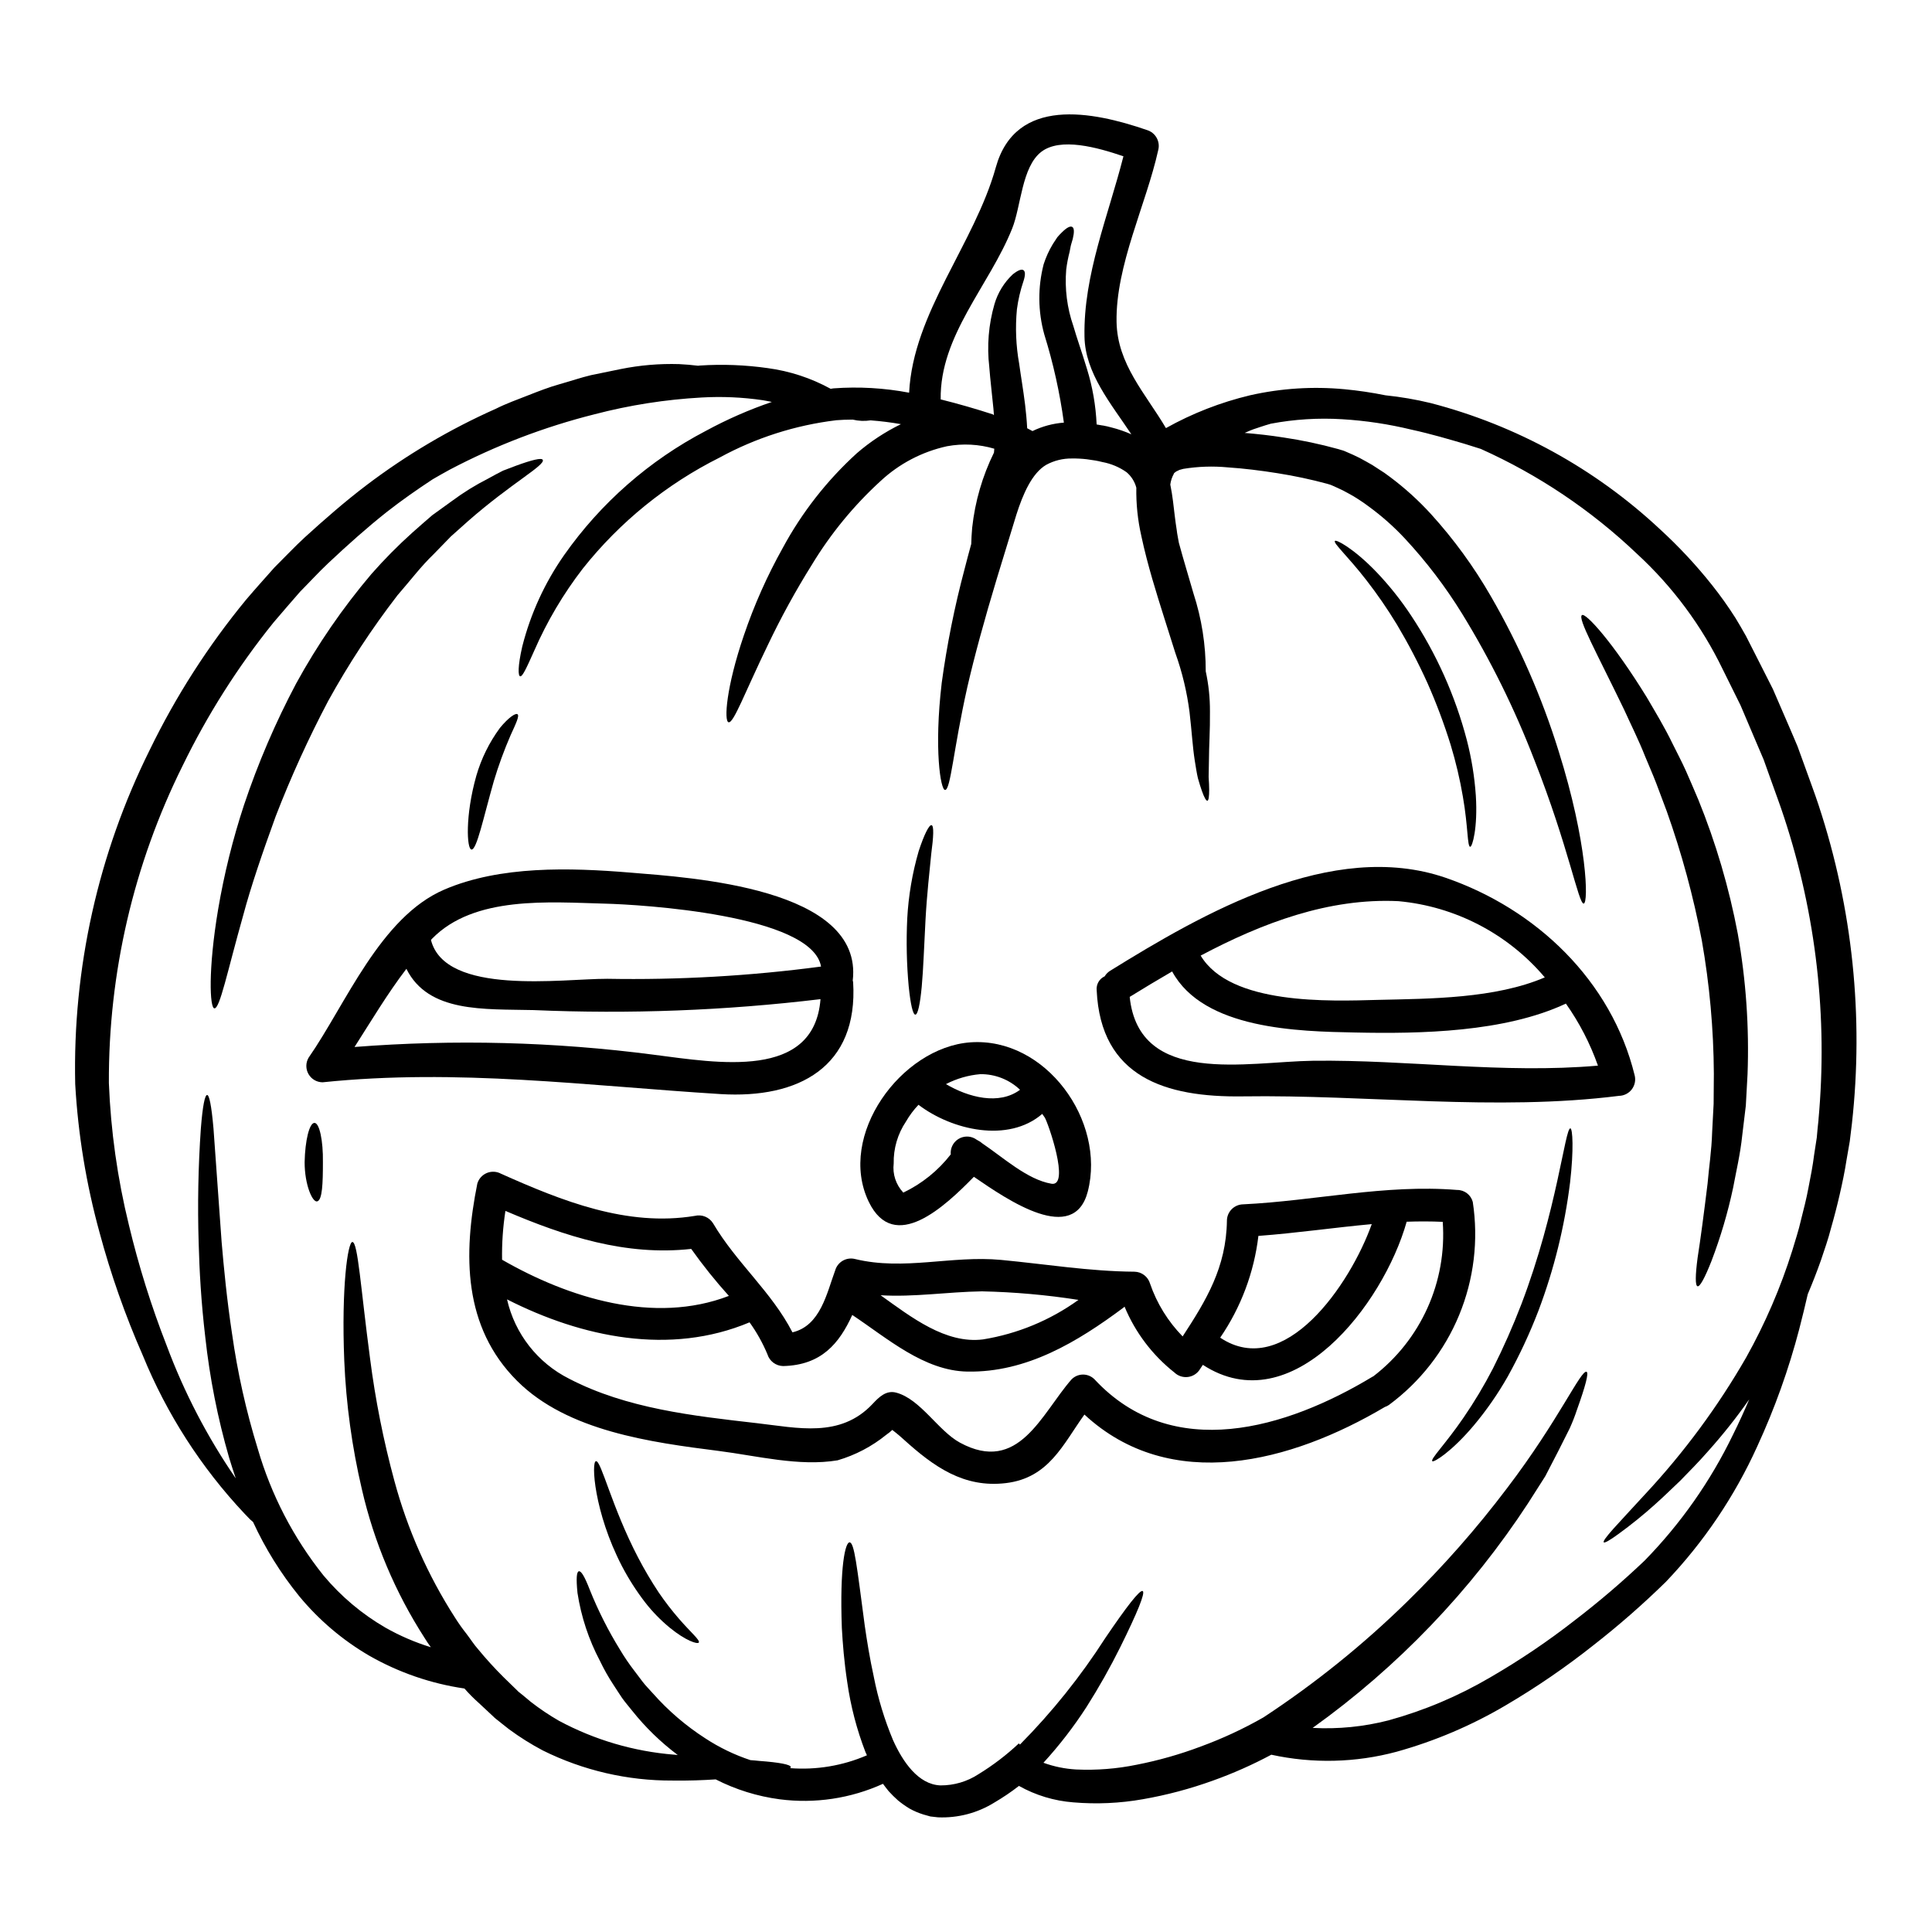
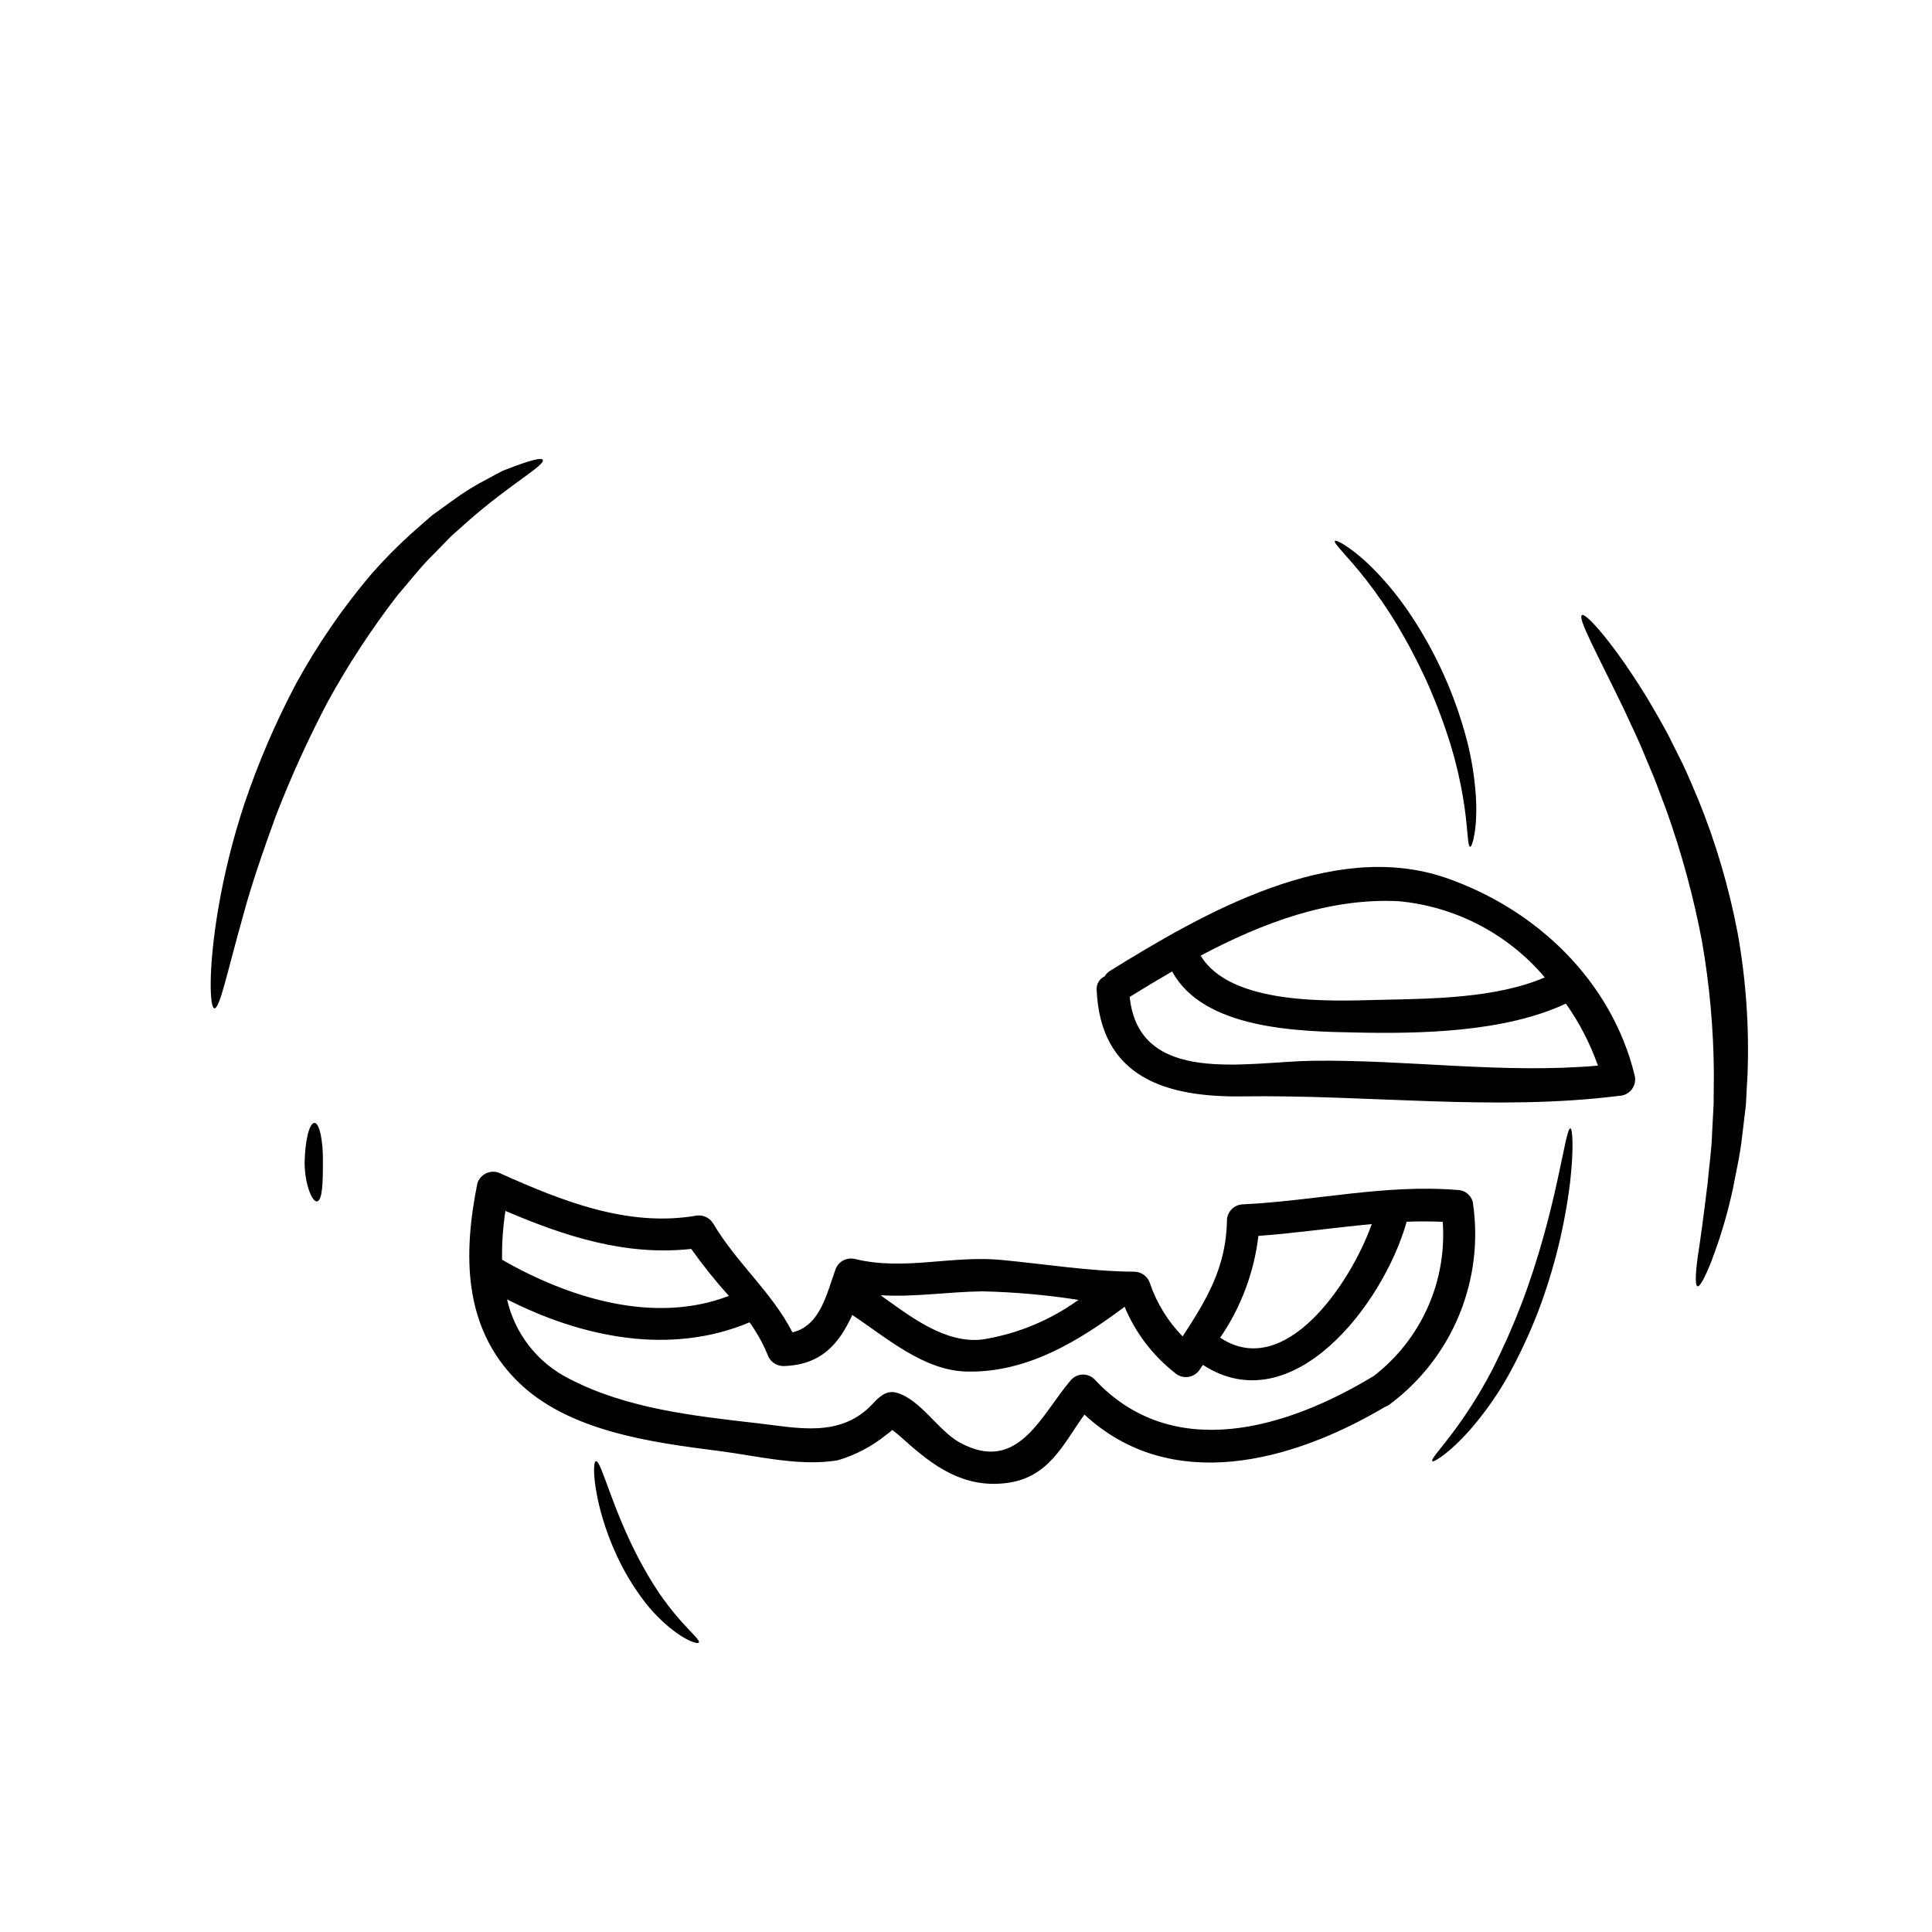
<svg xmlns="http://www.w3.org/2000/svg" fill="#000000" width="800px" height="800px" version="1.1" viewBox="144 144 512 512">
  <g>
-     <path d="m626.03 357.63c8.91 27.09 11.895 55.777 8.75 84.117-0.203 1.605-0.395 3.184-0.574 4.723-0.289 1.633-0.547 3.211-0.836 4.816-0.488 3.184-1.145 6.297-1.836 9.297-0.688 3-1.465 6-2.297 8.895-0.742 2.926-1.746 5.738-2.664 8.488-1.09 3.102-2.266 6.086-3.5 9.008-0.66 2.93-1.41 5.938-2.238 9.184v0.008c-2.797 10.703-6.531 21.137-11.164 31.184-5.992 13.219-14.168 25.336-24.184 35.84-6.062 5.938-12.449 11.531-19.137 16.754-7.375 5.852-15.152 11.184-23.266 15.953-9.078 5.367-18.824 9.512-28.984 12.336-10.84 2.914-22.223 3.184-33.191 0.785-4.981 2.664-10.148 4.957-15.469 6.859-6.031 2.18-12.242 3.832-18.562 4.934-6.086 1.078-12.289 1.355-18.445 0.832-5.062-0.391-9.977-1.875-14.402-4.359-2.062 1.605-4.231 3.07-6.484 4.391-4.481 2.789-9.699 4.16-14.977 3.934l-2.012-0.227c-0.629-0.172-1.289-0.375-1.922-0.543h0.004c-1.254-0.395-2.465-0.914-3.613-1.551-1.066-0.645-2.082-1.363-3.043-2.152-0.867-0.77-1.691-1.582-2.469-2.438-0.547-0.66-1.035-1.324-1.52-1.969-8.562 3.891-18.043 5.312-27.371 4.102-5.914-0.781-11.648-2.566-16.961-5.277-3.414 0.227-7.227 0.371-11.445 0.316v-0.004c-11.922 0.055-23.691-2.676-34.371-7.977-3.121-1.648-6.113-3.527-8.953-5.621l-1.969-1.551-0.977-0.789-0.516-0.395-0.254-0.227-0.145-0.113-0.227-0.227-3.938-3.676c-1.344-1.191-2.606-2.465-3.789-3.816-8.875-1.297-17.43-4.246-25.219-8.695-7.086-4.129-13.379-9.48-18.594-15.805-4.871-6.008-8.973-12.602-12.203-19.625-0.254-0.23-0.516-0.461-0.789-0.688-0.461-0.488-0.977-1.004-1.496-1.551-11.48-12.203-20.617-26.418-26.949-41.934-4.633-10.539-8.461-21.418-11.449-32.539-3.535-12.844-5.699-26.031-6.453-39.336-0.688-30.676 6.086-61.059 19.738-88.539 6.914-14.234 15.484-27.602 25.535-39.82 2.469-2.902 5.023-5.738 7.519-8.551 2.695-2.668 5.332-5.484 8.004-7.945 5.234-4.766 10.746-9.586 16.383-13.859 10.613-8.047 22.117-14.844 34.285-20.258 2.809-1.406 5.707-2.438 8.52-3.543 2.812-1.105 5.562-2.18 8.43-2.984 2.871-0.805 5.625-1.75 8.293-2.383 2.668-0.547 5.281-1.09 7.832-1.609h0.004c5.098-1.031 10.301-1.473 15.496-1.316 1.719 0.086 3.387 0.227 5.019 0.43 0.164-0.004 0.328-0.023 0.488-0.055 6.004-0.391 12.031-0.16 17.988 0.688 5.848 0.785 11.5 2.644 16.672 5.481 0.227-0.027 0.461-0.086 0.715-0.113l0.004-0.004c6.711-0.496 13.461-0.109 20.07 1.148 1.059-21.254 17.32-39.391 22.977-59.734 5.25-18.82 25.504-14.891 40.055-9.871 2.258 0.684 3.574 3.027 2.984 5.309-3.211 14.488-11.301 30.555-11.043 45.531 0.199 11.219 7.691 18.996 13.082 28.145v0.004c6.996-3.91 14.5-6.836 22.293-8.695 8.211-1.855 16.664-2.398 25.047-1.605 3.633 0.344 7.242 0.879 10.82 1.605 4.047 0.418 8.062 1.105 12.02 2.066 22.688 5.898 43.547 17.371 60.68 33.367 5.019 4.59 9.664 9.566 13.887 14.891 2.207 2.777 4.266 5.668 6.168 8.66 0.977 1.574 1.777 3.016 2.809 4.82 0.789 1.551 1.574 3.098 2.363 4.648 1.574 3.098 3.148 6.227 4.766 9.41 1.434 3.324 2.898 6.691 4.356 10.07 0.715 1.688 1.465 3.383 2.18 5.117 0.633 1.719 1.262 3.473 1.895 5.219 1.238 3.516 2.594 7.016 3.769 10.605zm-0.117 83.117v-0.004c2.492-27.07-0.613-54.367-9.125-80.191-1.117-3.445-2.41-6.801-3.586-10.156-0.602-1.695-1.203-3.391-1.805-5.055-0.691-1.605-1.379-3.238-2.066-4.844-1.348-3.215-2.727-6.426-4.074-9.586-1.574-3.184-3.148-6.34-4.676-9.445v0.004c-5.59-11.609-13.34-22.047-22.828-30.762-12.105-11.52-26.082-20.902-41.328-27.742-1.379-0.434-2.781-0.863-4.305-1.352-4.047-1.18-8.723-2.582-14.086-3.758h-0.004c-6.008-1.457-12.133-2.383-18.305-2.754-6.336-0.395-12.695 0.004-18.934 1.18-0.977 0.289-1.969 0.574-2.871 0.891-1.184 0.355-2.344 0.785-3.469 1.293l-0.602 0.262c3.414 0.289 6.828 0.656 10.234 1.203l-0.004-0.004c4.898 0.727 9.746 1.75 14.516 3.07l0.863 0.262 0.199 0.055 0.113 0.027 0.488 0.172 0.461 0.199 1.805 0.789h0.004c1.188 0.531 2.348 1.125 3.473 1.781 1.141 0.602 2.242 1.27 3.301 2.008 1.082 0.656 2.125 1.375 3.125 2.152 3.906 2.922 7.527 6.207 10.816 9.812 6.043 6.66 11.352 13.953 15.84 21.746 7.492 12.965 13.52 26.727 17.961 41.027 7.66 24.301 7.945 40.371 6.656 40.426-1.379 0.141-4.016-15.062-13.109-38.133l-0.004 0.004c-5.176-13.449-11.57-26.395-19.109-38.676-4.383-7.117-9.457-13.785-15.148-19.91-2.926-3.137-6.144-5.992-9.613-8.523-0.859-0.656-1.75-1.258-2.637-1.836-0.887-0.574-1.805-1.148-2.754-1.637-0.922-0.527-1.871-1.004-2.844-1.434l-1.461-0.66-0.293-0.113-0.113-0.055-0.859-0.262h0.004c-4.336-1.172-8.734-2.109-13.172-2.809-4.477-0.715-8.895-1.262-13.199-1.551h0.004c-3.938-0.375-7.906-0.242-11.809 0.395l-1.062 0.289v-0.004c-0.18 0.117-0.371 0.215-0.574 0.289l-0.082 0.027-0.262 0.172c-0.195 0.133-0.379 0.289-0.547 0.457 0 0.031 0.031 0.031 0.059 0.031 0.027 0-0.027 0.027-0.059 0.086-0.48 0.871-0.789 1.824-0.918 2.812 0.633 3.07 0.863 5.738 1.18 8.266 0.172 1.32 0.316 2.582 0.516 3.727 0.059 0.602 0.172 1.234 0.289 1.867l0.289 1.574c1.289 4.762 2.668 9.211 3.871 13.426 2.168 6.66 3.262 13.621 3.246 20.625 0.762 3.492 1.137 7.055 1.117 10.629 0.059 4.969-0.262 9.355-0.262 12.77-0.027 1.719-0.055 3.269-0.086 4.59 0.086 1.324 0.145 2.441 0.145 3.363 0 1.836-0.145 2.867-0.457 2.953-0.312 0.086-0.836-0.789-1.469-2.582-0.312-0.891-0.684-2.035-1.059-3.387-0.316-1.348-0.547-2.898-0.836-4.676-0.57-3.586-0.789-7.746-1.375-12.742h0.004c-0.684-5.394-1.953-10.691-3.789-15.809-1.836-5.938-4.016-12.453-6.109-19.625-1.031-3.586-2.039-7.344-2.898-11.363h0.004c-0.953-4.188-1.398-8.477-1.324-12.77-0.418-1.602-1.32-3.031-2.582-4.102-1.91-1.352-4.094-2.269-6.394-2.695l-0.977-0.227-0.113-0.031-0.152-0.023-0.574-0.113-2.32-0.348c-1.309-0.152-2.621-0.223-3.938-0.203-2.394-0.035-4.758 0.547-6.859 1.695-3.727 2.211-6.109 7.637-7.871 13.168-1.812 5.883-3.543 11.59-5.195 16.988-3.269 10.816-5.938 20.57-7.832 28.832-3.699 16.531-4.387 27.16-5.879 27.16-1.18 0.059-2.957-10.816-0.891-28.316h-0.004c1.383-10.141 3.394-20.184 6.027-30.074 0.57-2.234 1.18-4.535 1.805-6.797 0.027-1.262 0.113-2.727 0.254-4.394l0.004 0.004c0.75-6.894 2.703-13.605 5.766-19.828 0.027-0.344 0.059-0.684 0.086-1.031-4.059-1.199-8.344-1.426-12.508-0.66-6.59 1.438-12.672 4.617-17.613 9.211-7.121 6.508-13.27 14.004-18.262 22.258-4.285 6.856-8.172 13.953-11.648 21.254-6.078 12.539-9.055 20.742-10.383 20.43-1.262-0.254-0.633-9.324 4.043-23.012 2.727-8.039 6.184-15.812 10.332-23.223 5.074-9.391 11.703-17.859 19.598-25.047 3.551-3.07 7.484-5.664 11.703-7.719-2.66-0.469-5.344-0.805-8.035-1.004-1.586 0.242-3.203 0.176-4.762-0.203-1.496 0-2.957 0.059-4.394 0.172l0.004 0.004c-10.812 1.309-21.277 4.656-30.844 9.871-14.09 7.047-26.473 17.094-36.277 29.43-5.156 6.688-9.477 13.98-12.855 21.723-2.152 4.816-3.148 6.969-3.758 6.824-0.547-0.113-0.66-2.555 0.57-7.914 2.203-8.68 5.965-16.887 11.102-24.219 9.699-13.797 22.559-25.07 37.504-32.883 5.617-3.051 11.48-5.625 17.531-7.688-0.789-0.145-1.609-0.344-2.414-0.461-5.363-0.785-10.793-1.027-16.207-0.715-9.586 0.531-19.09 2.019-28.379 4.449-13.336 3.352-26.223 8.285-38.387 14.688-1.605 0.863-3.066 1.723-4.477 2.527-4.102 2.695-8.18 5.539-12.168 8.66-5.219 4.133-10.27 8.637-15.578 13.625-2.582 2.441-4.875 4.965-7.371 7.477-2.32 2.695-4.723 5.391-7.059 8.176-9.453 11.723-17.547 24.477-24.129 38.02-12.969 26.113-19.652 54.895-19.523 84.051 0.5 12.691 2.277 25.305 5.309 37.645 2.594 10.844 5.93 21.496 9.988 31.879 4.641 12.457 10.797 24.293 18.328 35.246-0.629-1.863-1.23-3.731-1.777-5.539v0.004c-3.016-10.426-5.121-21.094-6.301-31.883-1.117-9.469-1.551-17.711-1.75-24.875-0.316-10.133-0.125-20.273 0.574-30.387 0.488-6.223 1.09-8.922 1.66-8.922 0.57 0 1.148 2.699 1.695 8.922 0.457 6.199 1.145 15.926 2.152 30.039 0.602 7.004 1.375 15.094 2.754 24.273h0.004c1.457 10.332 3.734 20.527 6.812 30.496 3.555 12.246 9.48 23.672 17.445 33.625 4.617 5.519 10.16 10.191 16.387 13.801 3.816 2.164 7.856 3.906 12.047 5.195-0.574-0.789-1.148-1.605-1.664-2.469-7.769-12.059-13.391-25.379-16.609-39.359-2.629-11.207-4.195-22.637-4.676-34.141-0.789-19.512 0.945-31.422 2.148-31.422 1.465 0 2.18 11.965 4.68 30.816 1.402 10.961 3.559 21.812 6.453 32.48 3.465 12.855 8.895 25.098 16.098 36.293 0.926 1.469 1.934 2.887 3.012 4.246 1.059 1.379 1.969 2.844 3.094 4.102 2.133 2.59 4.394 5.07 6.773 7.434l3.543 3.445 0.195 0.199 0.141 0.141 0.434 0.348 0.977 0.789 1.922 1.605v-0.004c2.359 1.836 4.844 3.504 7.434 4.992 9.445 5.07 19.84 8.125 30.527 8.98l0.949 0.086c-4.512-3.383-8.57-7.324-12.082-11.734-0.918-1.18-1.895-2.262-2.695-3.414-0.805-1.148-1.492-2.32-2.238-3.414-1.34-2.027-2.535-4.148-3.586-6.34-2.984-5.641-5-11.738-5.969-18.047-0.395-3.938-0.227-5.625 0.375-5.738 0.602-0.113 1.52 1.379 2.871 4.875v0.004c2.215 5.527 4.902 10.855 8.031 15.922 1.148 1.93 2.414 3.789 3.785 5.566 0.715 0.945 1.465 1.949 2.234 2.957 0.77 1.008 1.75 1.969 2.641 2.984h0.004c4.062 4.606 8.742 8.625 13.906 11.949 3.727 2.445 7.758 4.394 11.988 5.793 0.789 0.059 1.574 0.117 2.293 0.203 5.394 0.395 8.379 0.973 8.406 1.633 0 0.086-0.055 0.172-0.172 0.289 6.957 0.527 13.941-0.641 20.344-3.41-0.141-0.289-0.254-0.602-0.395-0.863-2.301-5.965-3.918-12.172-4.82-18.5-0.832-5.481-1.203-10.234-1.434-14.371-0.602-16.5 0.945-22.695 2.035-22.695 1.289 0 1.926 6.223 4.043 22.121 0.574 3.957 1.297 8.52 2.414 13.625l-0.004 0.004c1.129 5.711 2.828 11.297 5.078 16.668 2.527 5.625 6.633 11.766 12.566 11.992h0.004c3.586 0.02 7.098-1.016 10.098-2.984 3.824-2.344 7.402-5.074 10.676-8.148l0.285 0.316h-0.004c8.516-8.602 16.105-18.074 22.641-28.262 5.625-8.293 9.152-12.852 9.898-12.422 0.746 0.43-1.434 5.738-5.902 14.777-2.723 5.481-5.731 10.812-9.012 15.98-3.379 5.223-7.188 10.156-11.391 14.746 2.797 1.02 5.727 1.617 8.695 1.781 5.379 0.242 10.766-0.18 16.039-1.266 5.777-1.129 11.449-2.742 16.957-4.82 5.742-2.102 11.301-4.684 16.609-7.719 13.629-8.953 26.363-19.203 38.02-30.609 9.586-9.363 18.457-19.434 26.535-30.125 13.746-18.047 19.625-31.559 21.094-30.844 0.602 0.289-0.32 3.812-2.527 9.953-0.562 1.719-1.219 3.402-1.969 5.051-0.922 1.805-1.895 3.785-2.957 5.879s-2.266 4.359-3.5 6.773c-1.438 2.234-2.93 4.617-4.535 7.117h0.004c-15.191 23.227-34.559 43.434-57.125 59.59 6.777 0.363 13.57-0.312 20.141-2.008 9.422-2.594 18.461-6.414 26.883-11.359 7.812-4.519 15.301-9.57 22.41-15.125 6.465-4.949 12.664-10.246 18.562-15.863 9.543-9.766 17.441-21.016 23.383-33.312 1.605-3.211 3.016-6.34 4.328-9.41-3.34 4.773-6.961 9.344-10.848 13.684-2.551 2.93-5.117 5.484-7.426 7.871-2.414 2.293-4.594 4.422-6.629 6.227v0.004c-3.117 2.809-6.387 5.453-9.785 7.918-2.328 1.691-3.644 2.438-3.871 2.18-0.227-0.254 0.688-1.496 2.582-3.617 1.895-2.121 4.762-5.164 8.406-9.152v0.004c10.273-11.023 19.254-23.18 26.766-36.242 5.023-8.984 9.113-18.465 12.199-28.285 0.789-2.668 1.691-5.336 2.32-8.148 0.691-2.754 1.438-5.598 1.969-8.492 0.574-2.898 1.148-5.852 1.52-8.836 0.23-1.492 0.461-2.984 0.691-4.477 0.133-1.551 0.277-3.129 0.461-4.738zm-187.34-183.46c1.801 0.453 3.555 1.059 5.25 1.812-5.363-8.094-12.277-16.211-12.422-25.938-0.305-16.328 6.332-32.02 10.32-47.742-6.914-2.363-16.695-5.082-21.773-1.18-5.195 4.016-5.336 14.43-7.719 20.34-6.059 15.148-19.195 28.34-18.938 45.266 4.617 1.148 9.293 2.496 13.973 4.016l-0.031 0.117c0.059 0 0.113 0.027 0.172 0.027-0.059-0.574-0.086-1.18-0.141-1.75-0.375-3.902-0.832-7.574-1.094-10.984l0.004-0.004c-0.66-5.602-0.191-11.281 1.379-16.699 0.887-3.008 2.559-5.727 4.852-7.871 1.52-1.203 2.41-1.438 2.871-1.062 0.461 0.375 0.457 1.352-0.059 2.93l-0.004-0.004c-0.809 2.406-1.387 4.887-1.719 7.402-0.461 4.824-0.258 9.691 0.602 14.461 0.43 3.184 1.062 6.742 1.574 10.902 0.227 1.922 0.43 3.988 0.543 6.168l1.406 0.746c2.609-1.262 5.43-2.019 8.32-2.238-1.078-7.926-2.816-15.746-5.195-23.383-1.684-6.066-1.742-12.469-0.172-18.562 0.602-1.879 1.418-3.68 2.438-5.367 0.434-0.688 0.836-1.289 1.18-1.805 0.434-0.516 0.836-0.918 1.18-1.262 1.438-1.434 2.32-1.777 2.812-1.465 0.492 0.316 0.543 1.352 0.113 3.148-0.113 0.43-0.262 0.918-0.43 1.465s-0.23 1.203-0.395 1.895l0.008-0.004c-0.414 1.574-0.723 3.176-0.922 4.789-0.418 5.066 0.227 10.16 1.895 14.957 0.918 3.211 2.293 7.004 3.59 11.305 1.488 4.797 2.356 9.762 2.578 14.777l1.289 0.227 0.574 0.086 0.289 0.059 0.395 0.086 0.172 0.027z" />
    <path d="m604.54 391.51c2.172 12.258 3.039 24.715 2.578 37.156-0.168 2.871-0.312 5.652-0.457 8.348-0.344 2.695-0.633 5.309-0.945 7.832-0.52 5.051-1.637 9.672-2.414 13.887-1.41 6.644-3.34 13.168-5.766 19.512-1.746 4.418-3.043 6.801-3.672 6.629-0.629-0.172-0.602-2.871 0.027-7.606 0.746-4.723 1.633-11.414 2.641-19.652 0.344-4.16 1.062-8.66 1.203-13.57 0.113-2.41 0.254-4.938 0.395-7.519 0.031-2.609 0.031-5.277 0.059-8-0.07-11.832-1.137-23.641-3.188-35.293-2.219-11.637-5.328-23.086-9.297-34.246-0.973-2.555-1.891-5.078-2.809-7.477-0.922-2.402-1.969-4.723-2.898-7.004-1.805-4.562-3.871-8.637-5.594-12.453-7.262-15.062-12.395-24.242-11.164-25.047 0.977-0.684 8.18 7.176 17.184 21.805 2.152 3.703 4.621 7.719 6.828 12.285 1.121 2.293 2.363 4.59 3.473 7.059 1.109 2.469 2.184 5.047 3.301 7.66l0.004-0.004c4.688 11.52 8.207 23.48 10.512 35.699z" />
-     <path d="m577.2 428.96c0.328 1.289 0.051 2.66-0.754 3.723-0.805 1.062-2.047 1.695-3.379 1.727-32.707 4.129-66.789-0.348-99.758 0.141-20.43 0.289-37.617-5.078-38.676-28.113-0.16-1.562 0.691-3.051 2.121-3.703 0.352-0.594 0.844-1.094 1.434-1.461 24.594-15.234 58.82-34.949 88.859-24.676 24.043 8.262 44.012 27.285 50.152 52.363zm-9.727-2.555c-2.062-5.848-4.922-11.379-8.496-16.441-16.211 7.606-38.574 8.035-55.863 7.66-14.957-0.289-40.148-0.789-48.484-16.18-3.816 2.207-7.578 4.477-11.25 6.742 2.469 23.758 31.129 17.156 48.574 16.926 25.219-0.312 50.355 3.5 75.52 1.293zm-14.086-23.383v-0.004c-9.781-11.562-23.715-18.816-38.797-20.199-18.445-0.887-36.059 5.769-52.402 14.426 7.871 13.168 34.242 12.078 47.023 11.734 13.789-0.32 31.004-0.32 44.176-5.961z" />
+     <path d="m577.2 428.96c0.328 1.289 0.051 2.66-0.754 3.723-0.805 1.062-2.047 1.695-3.379 1.727-32.707 4.129-66.789-0.348-99.758 0.141-20.43 0.289-37.617-5.078-38.676-28.113-0.16-1.562 0.691-3.051 2.121-3.703 0.352-0.594 0.844-1.094 1.434-1.461 24.594-15.234 58.82-34.949 88.859-24.676 24.043 8.262 44.012 27.285 50.152 52.363zm-9.727-2.555c-2.062-5.848-4.922-11.379-8.496-16.441-16.211 7.606-38.574 8.035-55.863 7.66-14.957-0.289-40.148-0.789-48.484-16.18-3.816 2.207-7.578 4.477-11.25 6.742 2.469 23.758 31.129 17.156 48.574 16.926 25.219-0.312 50.355 3.5 75.52 1.293zm-14.086-23.383c-9.781-11.562-23.715-18.816-38.797-20.199-18.445-0.887-36.059 5.769-52.402 14.426 7.871 13.168 34.242 12.078 47.023 11.734 13.789-0.32 31.004-0.32 44.176-5.961z" />
    <path d="m560.16 443.02c0.602 0.027 0.945 5.566-0.086 14.457h-0.004c-1.434 11.566-4.234 22.922-8.348 33.828-2.305 6.008-5.027 11.848-8.145 17.473-2.606 4.594-5.625 8.941-9.016 12.988-5.902 7.004-10.629 9.871-10.984 9.465-0.574-0.543 3.441-4.477 8.266-11.531 2.867-4.176 5.473-8.527 7.801-13.031 2.801-5.562 5.316-11.262 7.547-17.074 9.465-24.828 11.535-46.574 12.969-46.574z" />
    <path d="m535.11 354.84c0.547 8.609-0.945 13.629-1.492 13.57-0.789-0.027-0.543-5.305-1.926-13.199l0.004 0.004c-0.797-4.684-1.891-9.312-3.269-13.859-1.73-5.562-3.781-11.023-6.141-16.355-2.402-5.309-5.106-10.48-8.09-15.492-2.473-4.07-5.172-8-8.094-11.762-4.961-6.394-8.805-9.781-8.344-10.383 0.312-0.488 5.047 2.035 10.93 8.148v-0.004c3.434 3.59 6.535 7.477 9.27 11.621 6.711 10.117 11.703 21.277 14.773 33.023 1.242 4.812 2.039 9.73 2.379 14.688z" />
    <path d="m534.3 462.52c1.551 10.137 0.301 20.508-3.613 29.992-3.914 9.48-10.344 17.711-18.594 23.805-0.336 0.234-0.703 0.418-1.094 0.547-24.797 14.688-56.75 23.18-79.617 2.008-5.707 7.945-9.41 16.781-20.77 18.16-11.191 1.352-19.137-4.328-27.16-11.59-1.574-1.434-2.523-2.121-2.984-2.496h0.004c-0.504 0.469-1.039 0.898-1.605 1.289-3.812 3.094-8.199 5.394-12.91 6.769-10.215 1.691-21.348-1.203-31.531-2.496-17.789-2.266-40.023-5.191-53.391-18.562-14.336-14.305-14.309-33.535-10.535-52.305 0.379-1.266 1.312-2.289 2.535-2.793 1.219-0.5 2.602-0.422 3.762 0.211 16.137 7.203 33.371 14.117 51.328 11.164h0.004c1.867-0.465 3.828 0.328 4.844 1.969 6.199 10.5 15.496 18.133 21.035 28.891 7.43-1.746 9.094-10.387 11.332-16.441 0.668-2.254 3-3.57 5.277-2.984 12.988 3.148 25.562-1.004 38.68 0.23 11.809 1.117 23.438 3.039 35.344 3.125 1.918 0.035 3.59 1.312 4.133 3.152 1.801 5.25 4.754 10.031 8.637 14 6.254-9.582 11.559-18.273 11.738-30.699l-0.004-0.004c0.039-2.359 1.941-4.266 4.305-4.301 18.965-0.918 37.613-5.363 56.68-3.812 1.949-0.02 3.668 1.285 4.172 3.172zm-26.395 46.25c12.652-9.68 19.582-25.078 18.434-40.969-3.184-0.145-6.398-0.145-9.555-0.031-6.188 21.965-30.371 53.309-54.012 37.93-0.262 0.395-0.516 0.789-0.789 1.18l0.004 0.004c-0.699 1.117-1.859 1.863-3.168 2.031-1.309 0.164-2.621-0.266-3.574-1.176-5.828-4.602-10.383-10.613-13.23-17.473-0.066 0.086-0.145 0.164-0.227 0.23-12.254 9.129-25.707 17.273-41.43 16.988-11.504-0.199-21.254-8.867-30.496-15.004-3.445 7.547-8.18 13.312-18.332 13.539h-0.004c-1.922-0.039-3.602-1.309-4.16-3.148-1.25-2.984-2.832-5.812-4.723-8.438-21.086 8.863-44.387 4.019-64.266-6.082l-0.004 0.004c2.07 9.117 8.113 16.832 16.469 21.027 15.234 7.918 32.91 9.84 49.691 11.766 10.82 1.23 22.121 4.016 30.672-5.051 1.691-1.812 3.641-3.789 6.367-3.016 6.398 1.75 11.074 10.102 16.816 13.23 15.578 8.461 21.574-7.606 29.578-16.754h0.004c0.797-0.816 1.891-1.281 3.035-1.285 1.141-0.004 2.238 0.449 3.047 1.258 20.66 22.234 50.93 13.051 73.68-0.691 0.082-0.043 0.105-0.07 0.172-0.07zm-0.375-40.367c-10.012 0.918-20 2.383-30.039 3.125-1.148 9.676-4.621 18.93-10.129 26.969 17.043 11.363 34.461-14.086 40.168-30.094zm-103.03 30.555c9.137-1.477 17.801-5.062 25.305-10.473-8.465-1.324-17.016-2.082-25.582-2.266-9.18 0.145-17.961 1.574-26.852 1.035 8.141 5.824 17.23 12.941 27.129 11.703zm-67.34-11.531c-3.566-3.957-6.898-8.113-9.98-12.453-17.32 1.922-33.457-3.328-49.234-10.07l-0.004-0.004c-0.66 4.281-0.961 8.609-0.887 12.941 17.672 10.16 40.285 17.219 60.105 9.586z" />
-     <path d="m401.18 420.23c19.941-1.406 35.918 20.801 31.094 39.535-3.699 14.234-21.004 2.414-30.184-3.902-7.629 7.805-21.113 20.547-27.859 6.629-8.477-17.559 8.609-40.945 26.949-42.262zm21.461 37.473c5.078 0.832-0.977-16.383-1.777-17.559-0.23-0.316-0.43-0.633-0.66-0.949-9.008 7.773-23.926 4.328-32.789-2.41h-0.008c-1.273 1.336-2.379 2.816-3.301 4.414-2.211 3.289-3.352 7.176-3.269 11.137-0.34 2.824 0.598 5.648 2.551 7.715 4.922-2.352 9.227-5.82 12.57-10.129-0.148-1.594 0.598-3.144 1.941-4.019 1.34-0.879 3.059-0.941 4.461-0.168 0.262 0.172 0.516 0.344 0.789 0.488 0.406 0.195 0.781 0.445 1.117 0.746 5.637 3.801 11.973 9.641 18.371 10.73zm-27.945-26.398c6 3.543 14.086 5.625 19.625 1.496l-0.004-0.004c-2.836-2.695-6.613-4.18-10.527-4.133-3.176 0.273-6.269 1.168-9.098 2.637z" />
-     <path d="m390.88 362.68c0.656 0.172 0.516 3.07-0.086 7.547-0.434 4.508-1.148 10.629-1.523 17.504s-0.574 13.168-1.004 17.758-1.031 7.402-1.691 7.402c-0.66 0-1.289-2.844-1.75-7.402h-0.004c-0.551-5.988-0.68-12.012-0.395-18.02 0.324-6.07 1.344-12.086 3.039-17.926 1.461-4.453 2.781-7.035 3.414-6.863z" />
-     <path d="m370.09 404.28c1.375 22.465-14.434 30.93-35.117 29.664-35.496-2.207-69.723-6.828-105.48-3.125-1.543-0.008-2.965-0.832-3.731-2.168-0.77-1.336-0.77-2.981-0.004-4.316 9.871-14.168 18.965-37.27 35.98-44.582 14.832-6.371 33.281-5.824 49.258-4.508 15.977 1.32 61.863 4.016 58.992 28.605 0.039 0.141 0.066 0.289 0.105 0.43zm-52.918 19.223c17.043 2.18 42.602 6.769 44.27-14.719-25.23 3.031-50.668 4-76.059 2.898-13.078-0.316-27.859 0.789-33.684-10.934-5.019 6.574-9.266 13.719-13.742 20.715 26.406-2.062 52.953-1.379 79.215 2.039zm44.414-23.355c-2.414-13.801-48.113-16.438-57.125-16.668-14.957-0.395-34.801-2.152-45.965 9.297-0.113 0.113-0.199 0.227-0.289 0.316 3.758 14.863 34.891 10.273 46.625 10.301l0.004-0.004c18.973 0.34 37.941-0.742 56.75-3.242z" />
    <path d="m323.88 572.93c3.148 3.644 5.734 5.766 5.309 6.367-0.348 0.488-3.445-0.461-7.691-3.938l0.004 0.004c-2.41-1.984-4.598-4.227-6.516-6.691-2.32-3.008-4.375-6.215-6.141-9.582-7.477-14.402-8.176-27.773-6.91-27.859 1.375-0.254 4.156 12.109 11.215 25.625v-0.004c1.645 3.152 3.457 6.215 5.422 9.18 1.637 2.398 3.41 4.703 5.309 6.898z" />
    <path d="m287.82 265.85c0.832 1.375-8.32 6.195-19.797 16.266-1.434 1.289-2.957 2.637-4.531 4.047-1.496 1.52-3.016 3.098-4.594 4.723-3.297 3.148-6.254 7.086-9.613 10.93l0.004 0.004c-6.801 8.828-12.918 18.16-18.305 27.918-5.223 9.906-9.867 20.109-13.91 30.555-3.543 9.758-6.574 18.621-8.609 26.227-4.277 15.145-6.199 24.848-7.664 24.703-1.203-0.113-1.691-10.188 1.004-26.227 1.594-9.379 3.887-18.621 6.856-27.656 3.719-11.098 8.34-21.871 13.824-32.211 5.652-10.316 12.332-20.035 19.941-29.008 3.406-3.875 7.035-7.543 10.875-10.992 1.805-1.574 3.543-3.148 5.25-4.59 1.836-1.312 3.586-2.574 5.25-3.789 2.992-2.227 6.168-4.195 9.492-5.879 1.438-0.789 2.754-1.52 4.019-2.148 1.262-0.488 2.441-0.922 3.5-1.324 4.223-1.547 6.719-2.121 7.008-1.547z" />
-     <path d="m281.13 333.27c0.602 0.395-0.395 2.465-1.812 5.566-1.723 3.965-3.207 8.027-4.449 12.168-2.809 9.867-4.535 18.301-5.934 18.129-1.234-0.113-1.695-8.949 1.285-19.508 1.32-4.574 3.441-8.879 6.262-12.711 2.285-2.785 4.133-3.988 4.648-3.644z" />
    <path d="m227.34 441.58c1.32 0 2.32 4.723 2.234 10.414 0 5.566-0.141 10.039-1.52 10.387-1.23 0.316-3.324-4.359-3.324-10.387 0.121-5.793 1.262-10.414 2.609-10.414z" />
  </g>
</svg>